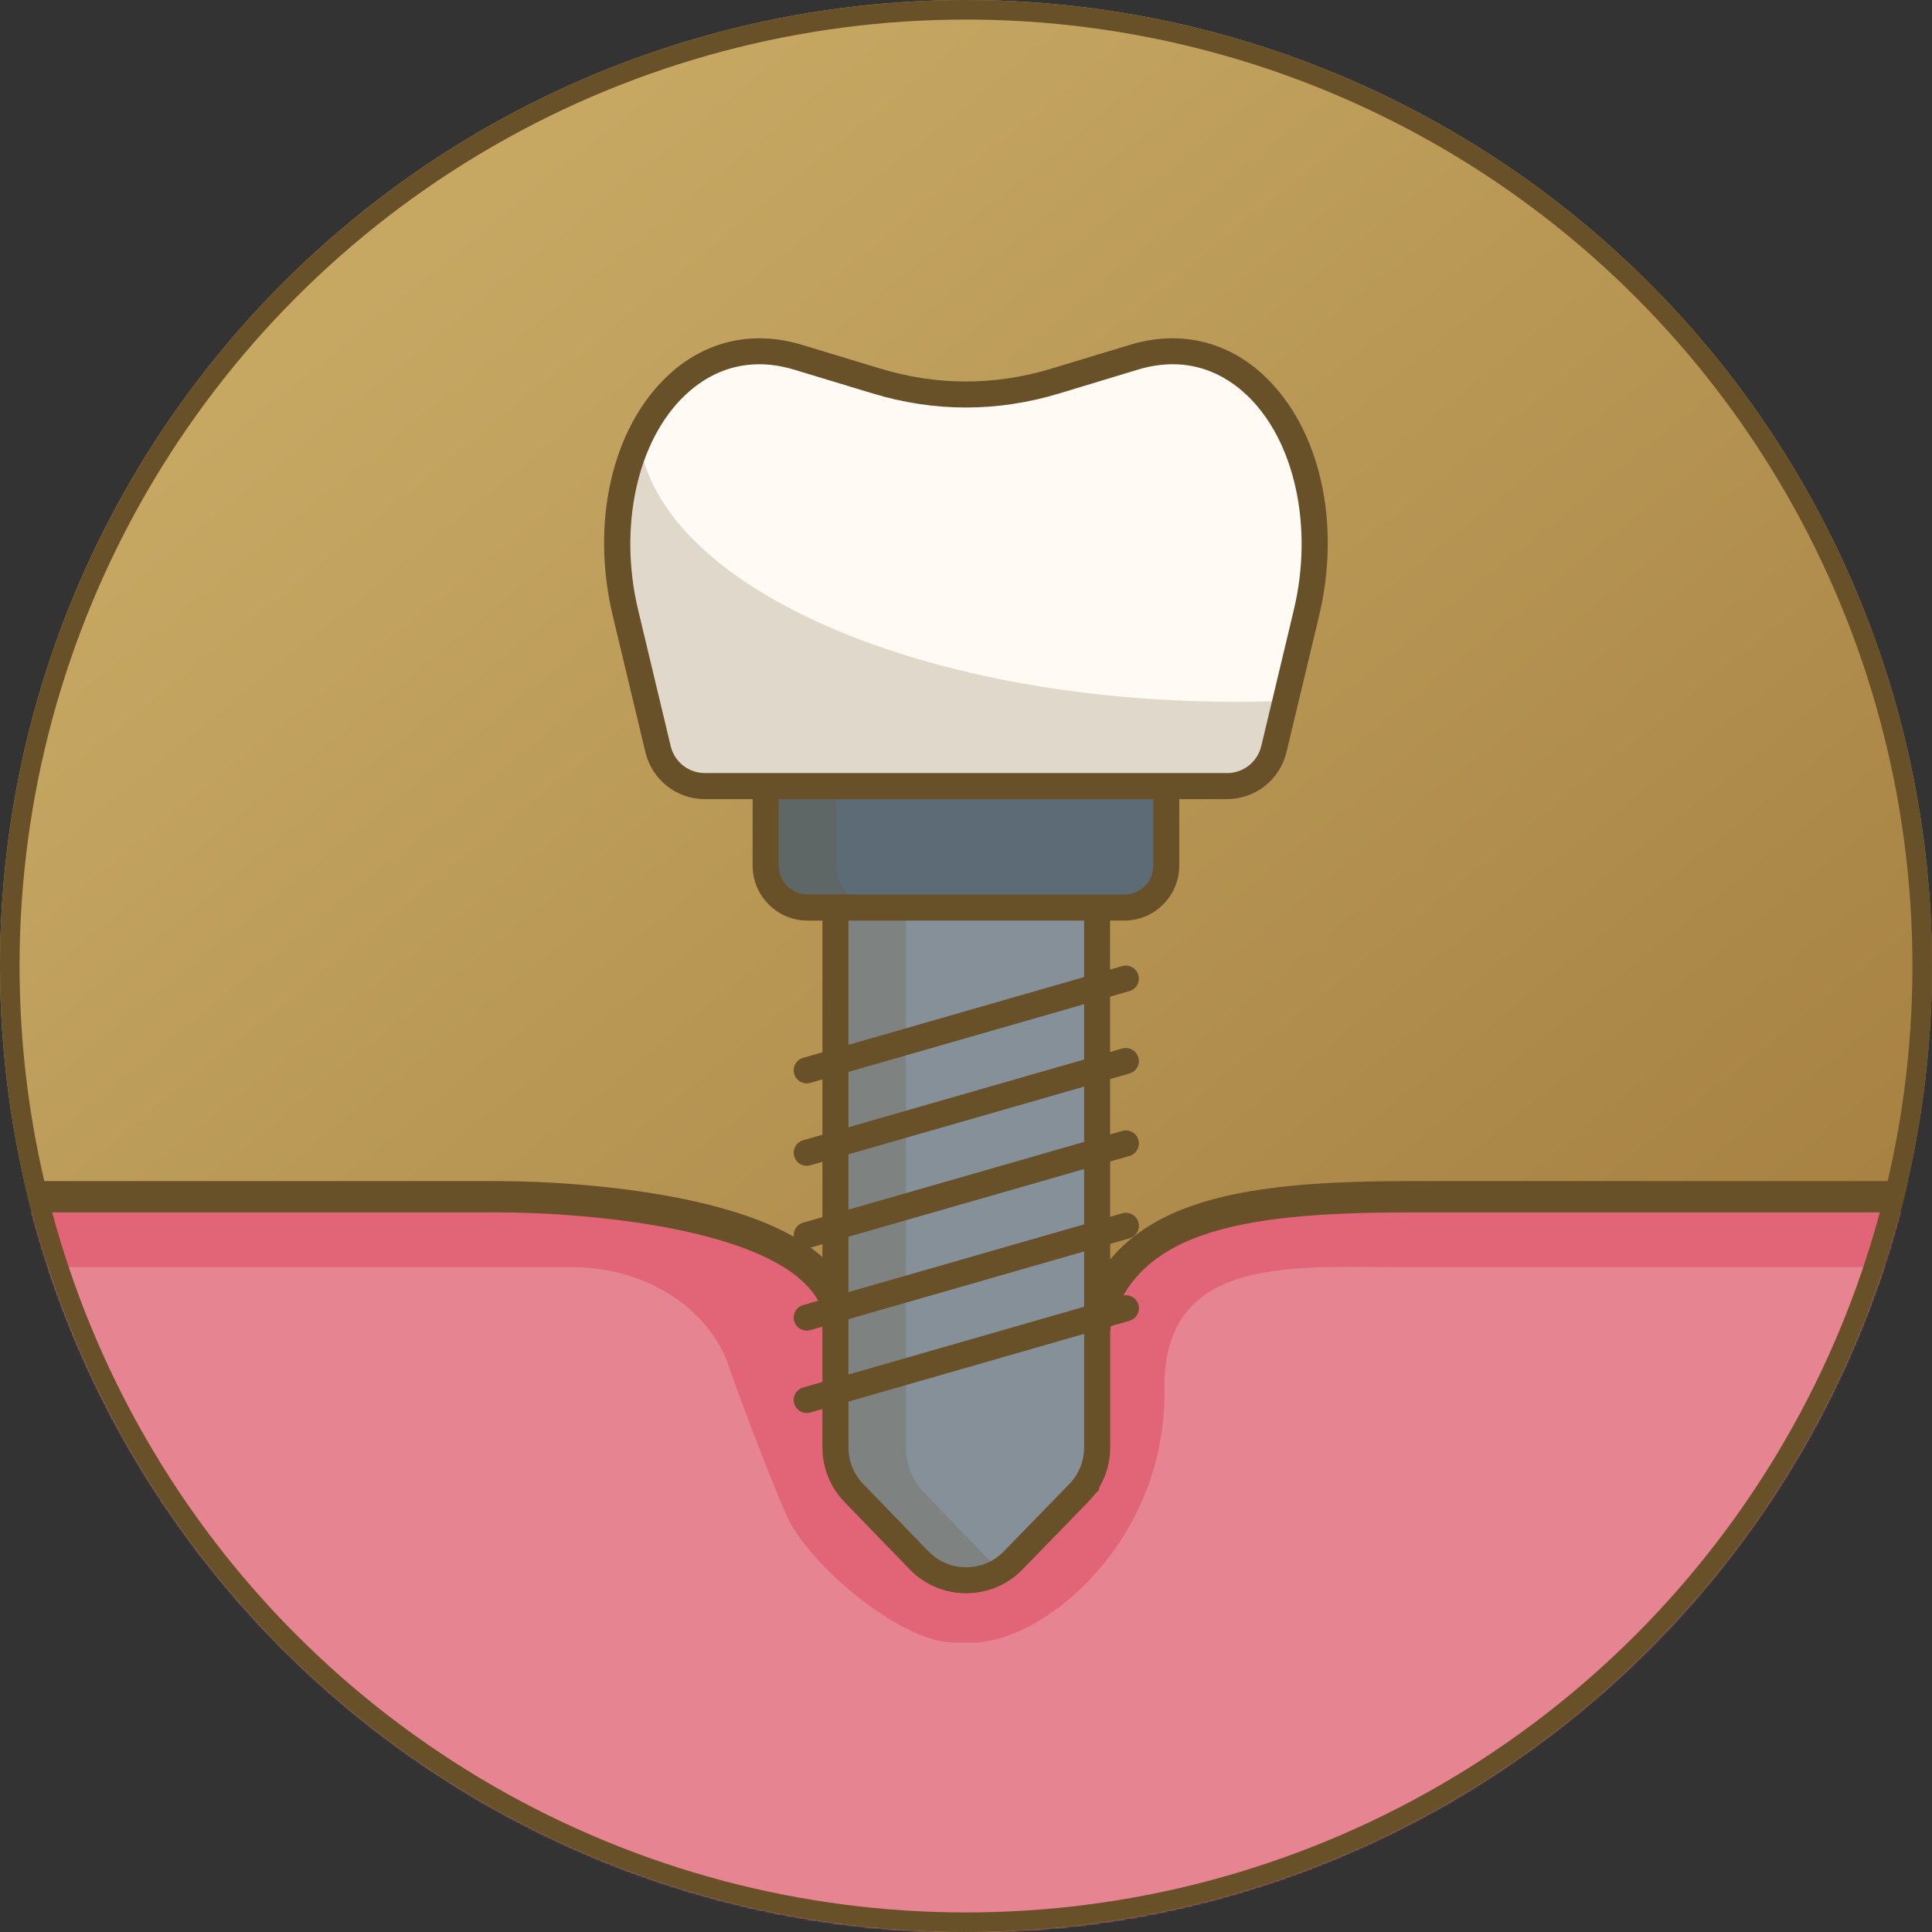
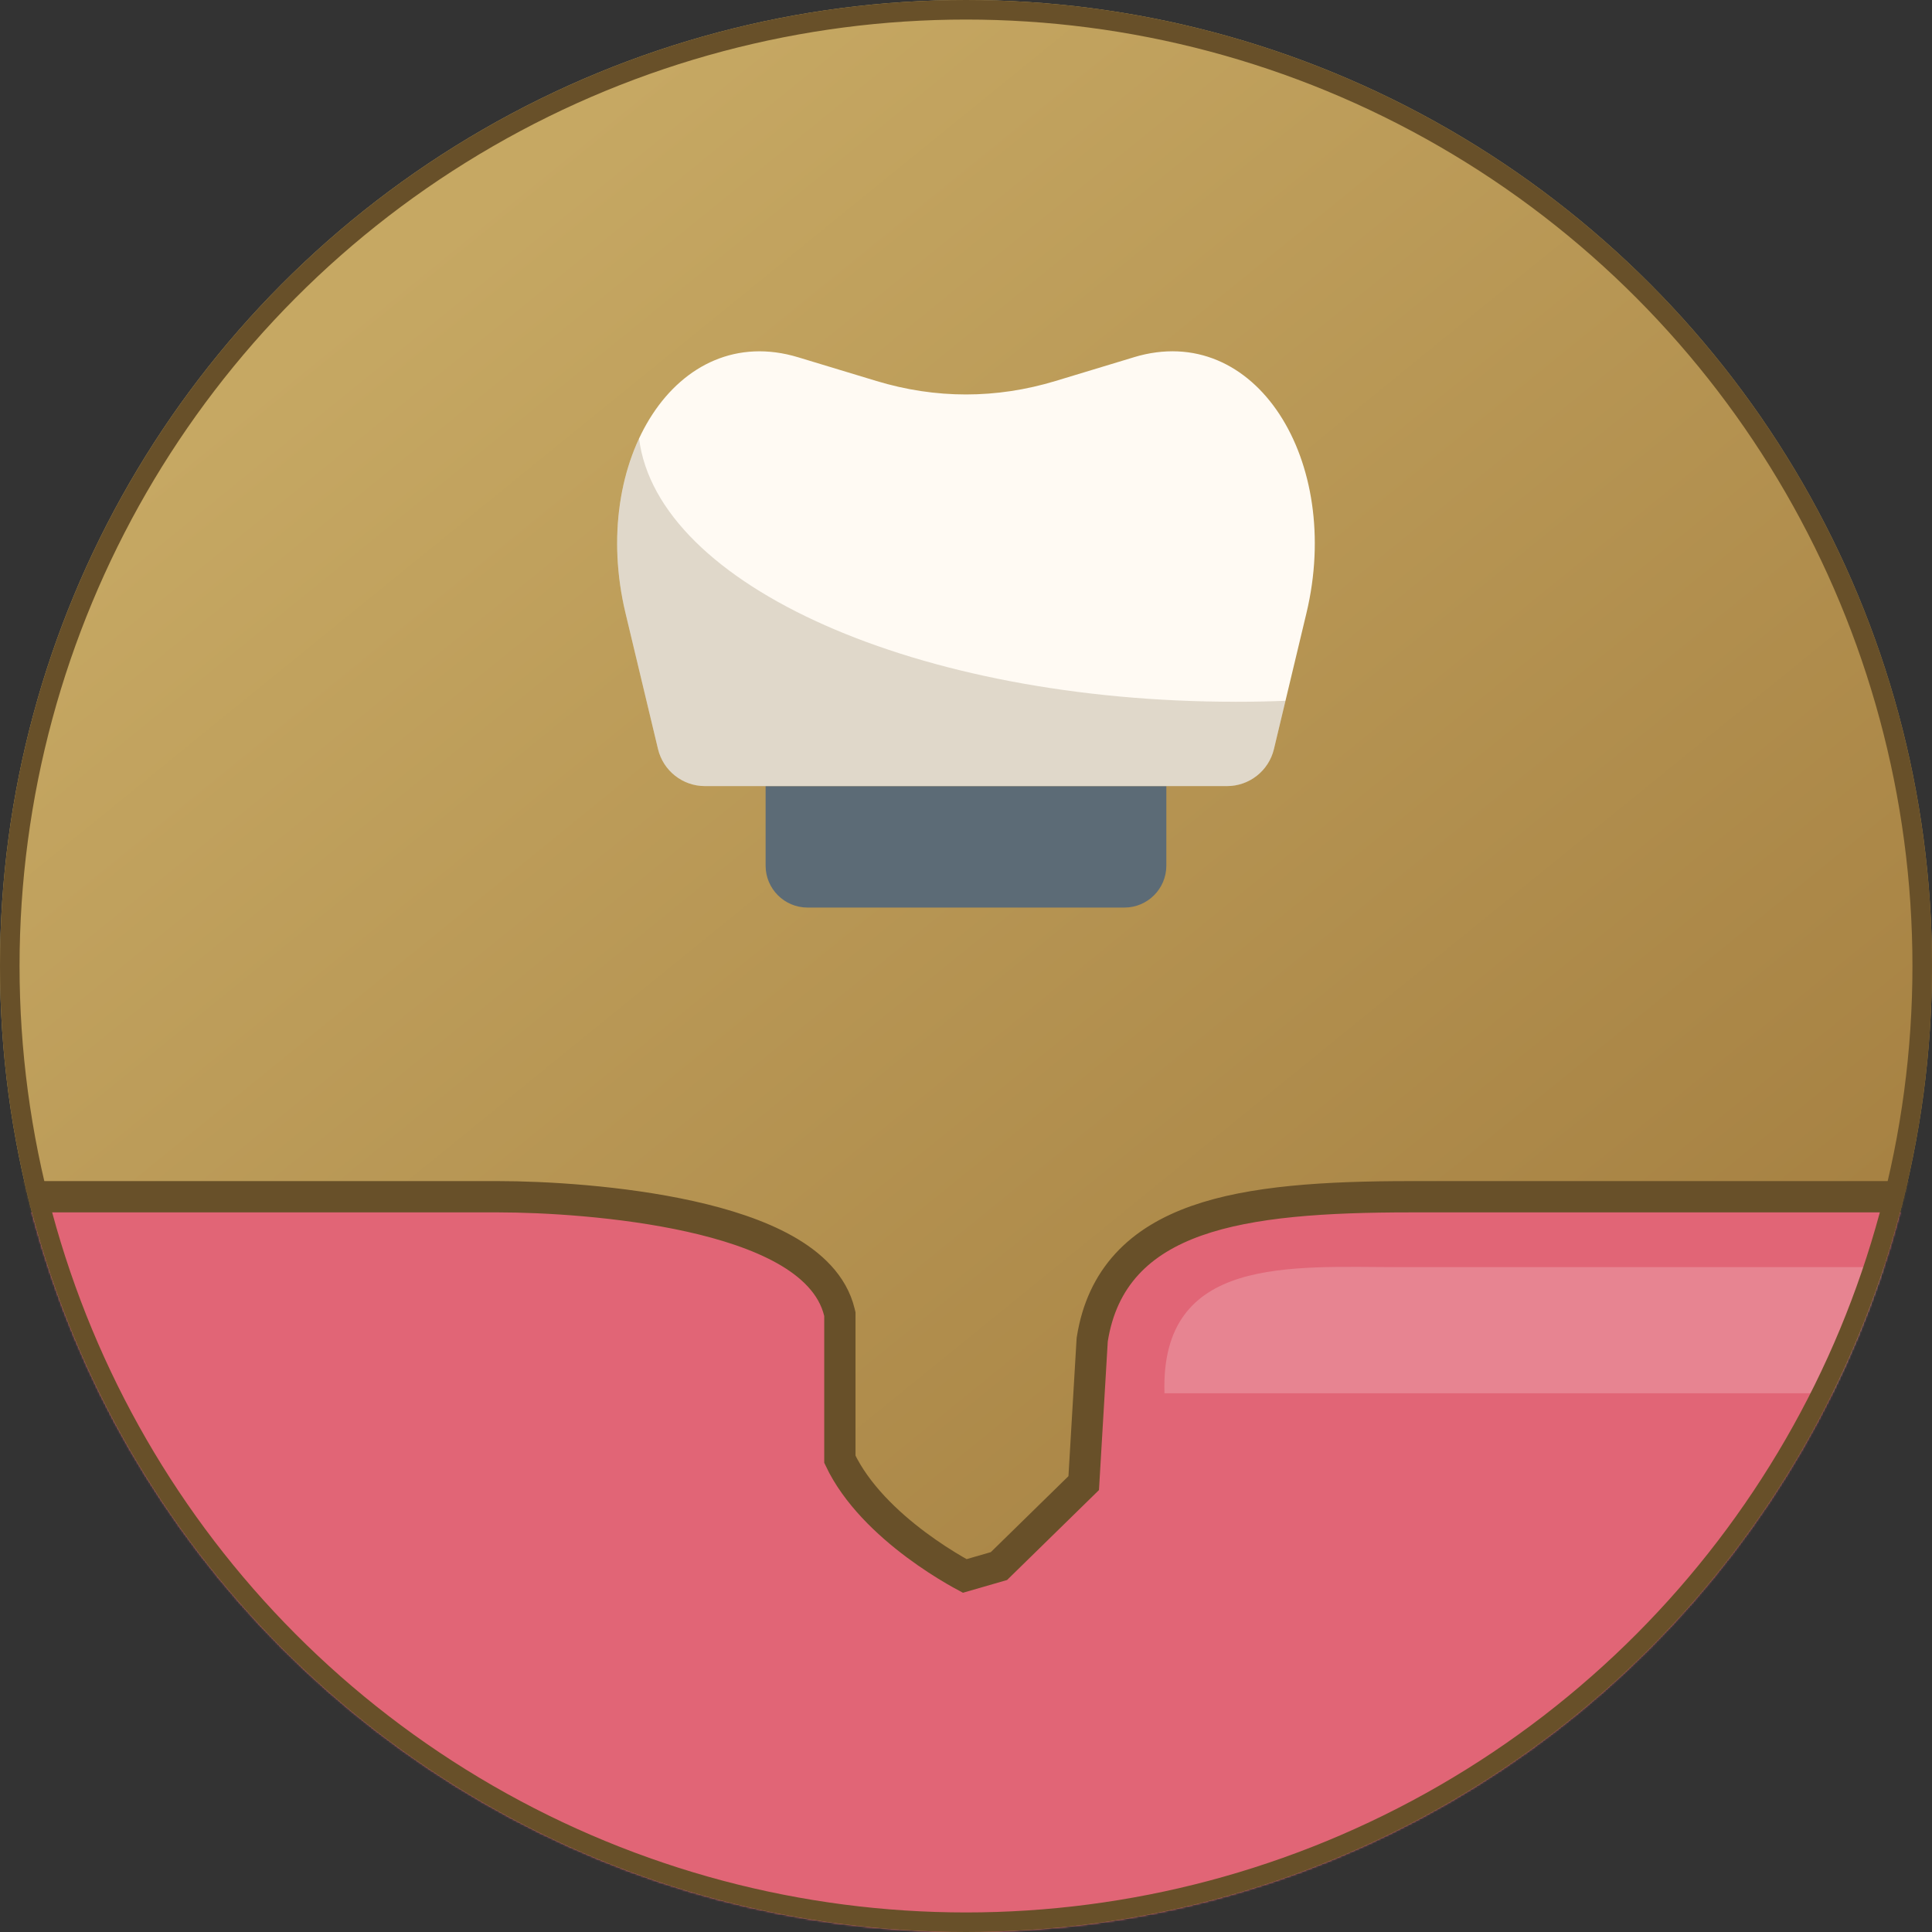
<svg xmlns="http://www.w3.org/2000/svg" width="988" height="988" viewBox="0 0 988 988" fill="none">
  <rect x="0" y="0" width="988" height="988" fill="#333333" stroke="none" />
  <circle cx="494" cy="494" r="494" fill="url(#paint0_linear_3429_1099)" />
  <mask id="mask0_3429_1099" style="mask-type:alpha" maskUnits="userSpaceOnUse" x="0" y="0" width="988" height="988">
    <circle cx="494" cy="494" r="494" fill="url(#paint1_linear_3429_1099)" />
  </mask>
  <g mask="url(#mask0_3429_1099)">
    <path d="M558.6 684.742L558.537 685.132L558.514 685.527L554.197 758.443L510.844 800.873L493.356 805.926C491.995 805.193 490.165 804.179 487.976 802.899C482.921 799.943 475.993 795.59 468.533 790.025C453.836 779.061 437.879 763.983 429.5 746.255V673V672.057L429.281 671.14C425.878 656.909 414.727 646.56 401.315 639.033C387.787 631.442 370.707 625.993 353.034 622.061C317.628 614.183 277.986 612 254.849 612H-94H-102V620V1039.03V1047.03H-94H1043H1051V1039.03V620V612H1043H721.419C677.732 612 639.995 614.326 611.884 624.271C597.685 629.294 585.551 636.387 576.318 646.44C567.024 656.558 561.069 669.242 558.6 684.742Z" fill="#E16576" stroke="#685029" stroke-width="16" />
-     <path opacity="0.2" d="M-43 840V648H292.398C331.261 648 364.731 670.195 373.768 701.99C373.768 701.99 391.498 751 402.5 775.5C413.502 800 460.5 840 488 840H873.5L811 992.5L530.5 1033.5L-43 840Z" fill="white" />
-     <path opacity="0.2" d="M595.5 712.5C595.5 788.501 534 840 497 840H554H1011V648H716.206C660.097 648 593.254 641.781 595.5 712.5Z" fill="white" />
-     <path d="M391.524 401.996V442.675C391.524 454.512 401.124 464.113 412.962 464.113H427.223V740.21C427.223 748.932 430.618 757.294 436.677 763.566L469.952 797.92C483.121 811.515 504.919 811.542 518.115 797.96L551.55 763.566C557.649 757.307 561.044 748.905 561.044 740.17V464.099H574.985C586.823 464.099 596.423 454.499 596.423 442.661V401.982H391.524V401.996Z" fill="#859098" />
+     <path opacity="0.2" d="M595.5 712.5H554H1011V648H716.206C660.097 648 593.254 641.781 595.5 712.5Z" fill="white" />
    <path d="M391.524 401.998H596.45V442.677C596.45 454.515 586.836 464.115 575.012 464.115H412.962C401.124 464.115 391.524 454.501 391.524 442.677V401.998Z" fill="#5C6B76" />
-     <path opacity="0.2" d="M506.051 797.936L472.775 763.582C466.717 757.323 463.321 748.948 463.321 740.226V464.129H449.06C437.223 464.129 427.622 454.528 427.622 442.691V402.012H391.524V442.691C391.524 454.528 401.124 464.129 412.962 464.129H427.223V740.226C427.223 748.948 430.618 757.31 436.677 763.582L469.952 797.936C481.271 809.627 498.98 811.265 512.109 802.876C509.952 801.491 507.915 799.853 506.051 797.936Z" fill="#685029" />
    <path d="M579.819 182.704L539.819 194.821C509.473 204.022 478.501 204.022 448.155 194.821L408.155 182.704C345.799 163.809 301.285 235.793 319.86 313.462L336.504 383.063C339.168 394.168 349.088 401.997 360.499 401.997H627.476C638.887 401.997 648.82 394.168 651.47 383.063L668.115 313.462C686.69 235.793 642.176 163.809 579.819 182.69V182.704Z" fill="#FFFAF3" />
    <path opacity="0.2" d="M631.776 358.87C469.114 358.87 336.171 299.323 326.811 224.236C315.453 248.63 311.977 280.548 319.86 313.477L336.504 383.077C339.167 394.183 349.088 402.012 360.499 402.012H627.475C638.887 402.012 648.82 394.183 651.47 383.077L657.382 358.377C648.94 358.71 640.405 358.883 631.776 358.883V358.87Z" fill="#685029" />
-     <path d="M646.61 192.253C627.595 174.33 603.188 168.671 577.888 176.327L537.888 188.458C508.754 197.299 479.22 197.299 450.086 188.458L410.086 176.341C384.8 168.671 360.392 174.33 341.364 192.253C312.936 219.044 301.95 267.232 313.388 315.022L330.033 384.622C333.415 398.777 345.945 408.67 360.512 408.67H384.88V442.691C384.88 458.191 397.489 470.787 412.975 470.787H420.579V538.137L410.698 540.973C407.17 541.985 405.119 545.674 406.145 549.216C406.983 552.132 409.646 554.036 412.536 554.036C413.148 554.036 413.761 553.956 414.374 553.769L420.579 551.985V580.281L410.698 583.117C407.17 584.129 405.119 587.817 406.145 591.359C406.983 594.275 409.646 596.179 412.536 596.179C413.148 596.179 413.761 596.1 414.374 595.913L420.579 594.129V622.424L410.698 625.261C407.17 626.273 405.119 629.961 406.145 633.503C406.983 636.419 409.646 638.323 412.536 638.323C413.148 638.323 413.761 638.243 414.374 638.057L420.579 636.273V664.568L410.698 667.404C407.17 668.416 405.119 672.105 406.145 675.647C406.983 678.563 409.646 680.467 412.536 680.467C413.148 680.467 413.761 680.387 414.374 680.2L420.579 678.416V706.712L410.698 709.548C407.17 710.56 405.119 714.248 406.145 717.79C406.983 720.706 409.646 722.61 412.536 722.61C413.148 722.61 413.761 722.531 414.374 722.344L420.579 720.56V740.2C420.579 750.706 424.6 760.64 431.91 768.176L465.186 802.53C472.815 810.413 483.068 814.754 494.04 814.767H494.08C505.039 814.767 515.279 810.44 522.908 802.584L556.357 768.19C563.694 760.64 567.742 750.68 567.742 740.147V678.256L577.622 675.42C581.151 674.408 583.201 670.72 582.176 667.178C581.164 663.649 577.476 661.612 573.934 662.624L567.729 664.408V636.113L577.609 633.277C581.137 632.265 583.188 628.576 582.163 625.034C581.151 621.506 577.462 619.455 573.92 620.48L567.715 622.265V593.969L577.595 591.133C581.124 590.121 583.175 586.432 582.149 582.891C581.137 579.362 577.449 577.311 573.907 578.337L567.702 580.121V551.825L577.582 548.989C581.111 547.977 583.161 544.289 582.136 540.747C581.124 537.218 577.436 535.181 573.894 536.193L567.689 537.977V509.682L577.569 506.846C581.097 505.834 583.148 502.145 582.123 498.603C581.111 495.075 577.422 493.037 573.88 494.049L567.675 495.834V470.774H574.959C590.458 470.774 603.055 458.164 603.055 442.678V408.657H627.422C641.976 408.657 654.506 398.763 657.901 384.609L674.546 315.009C685.971 267.219 674.985 219.03 646.557 192.239L646.61 192.253ZM554.413 740.187C554.413 747.231 551.71 753.889 546.797 758.935L513.348 793.329C508.235 798.589 501.391 801.478 494.067 801.478H494.04C486.704 801.478 479.846 798.562 474.746 793.289L441.471 758.935C436.584 753.889 433.894 747.244 433.894 740.214V716.752L554.426 682.118V740.187H554.413ZM554.413 668.27L433.881 702.903V674.608L554.413 639.974V668.27ZM554.413 626.126L433.881 660.76V632.464L554.413 597.831V626.126ZM554.413 583.969L433.881 618.603V590.307L554.413 555.674V583.969ZM554.413 541.825L433.881 576.459V548.164L554.413 513.53V541.825ZM554.413 499.668L433.881 534.302V470.787H554.413V499.668ZM589.792 442.691C589.792 450.84 583.161 457.471 575.012 457.471H412.962C404.813 457.471 398.182 450.84 398.182 442.691V408.67H589.792V442.691ZM661.643 311.919L644.999 381.52C643.055 389.655 635.851 395.341 627.475 395.341H360.499C352.123 395.341 344.92 389.655 342.976 381.52L326.331 311.919C316.145 269.35 325.865 225.155 350.499 201.946C358.715 194.197 371.271 186.274 388.248 186.274C393.774 186.274 399.766 187.113 406.224 189.07L446.224 201.187C477.915 210.801 510.059 210.801 541.75 201.187L581.75 189.07C608.075 181.094 626.583 191.667 637.475 201.933C662.109 225.142 671.816 269.35 661.643 311.906V311.919Z" fill="#685029" />
  </g>
  <circle cx="494" cy="494" r="489" stroke="#685029" stroke-width="10" />
  <defs>
    <linearGradient id="paint0_linear_3429_1099" x1="130" y1="197" x2="744" y2="952.5" gradientUnits="userSpaceOnUse">
      <stop stop-color="#C6A863" />
      <stop offset="1" stop-color="#A27C3E" />
    </linearGradient>
    <linearGradient id="paint1_linear_3429_1099" x1="130" y1="197" x2="744" y2="952.5" gradientUnits="userSpaceOnUse">
      <stop stop-color="#C6A863" />
      <stop offset="1" stop-color="#A27C3E" />
    </linearGradient>
  </defs>
</svg>